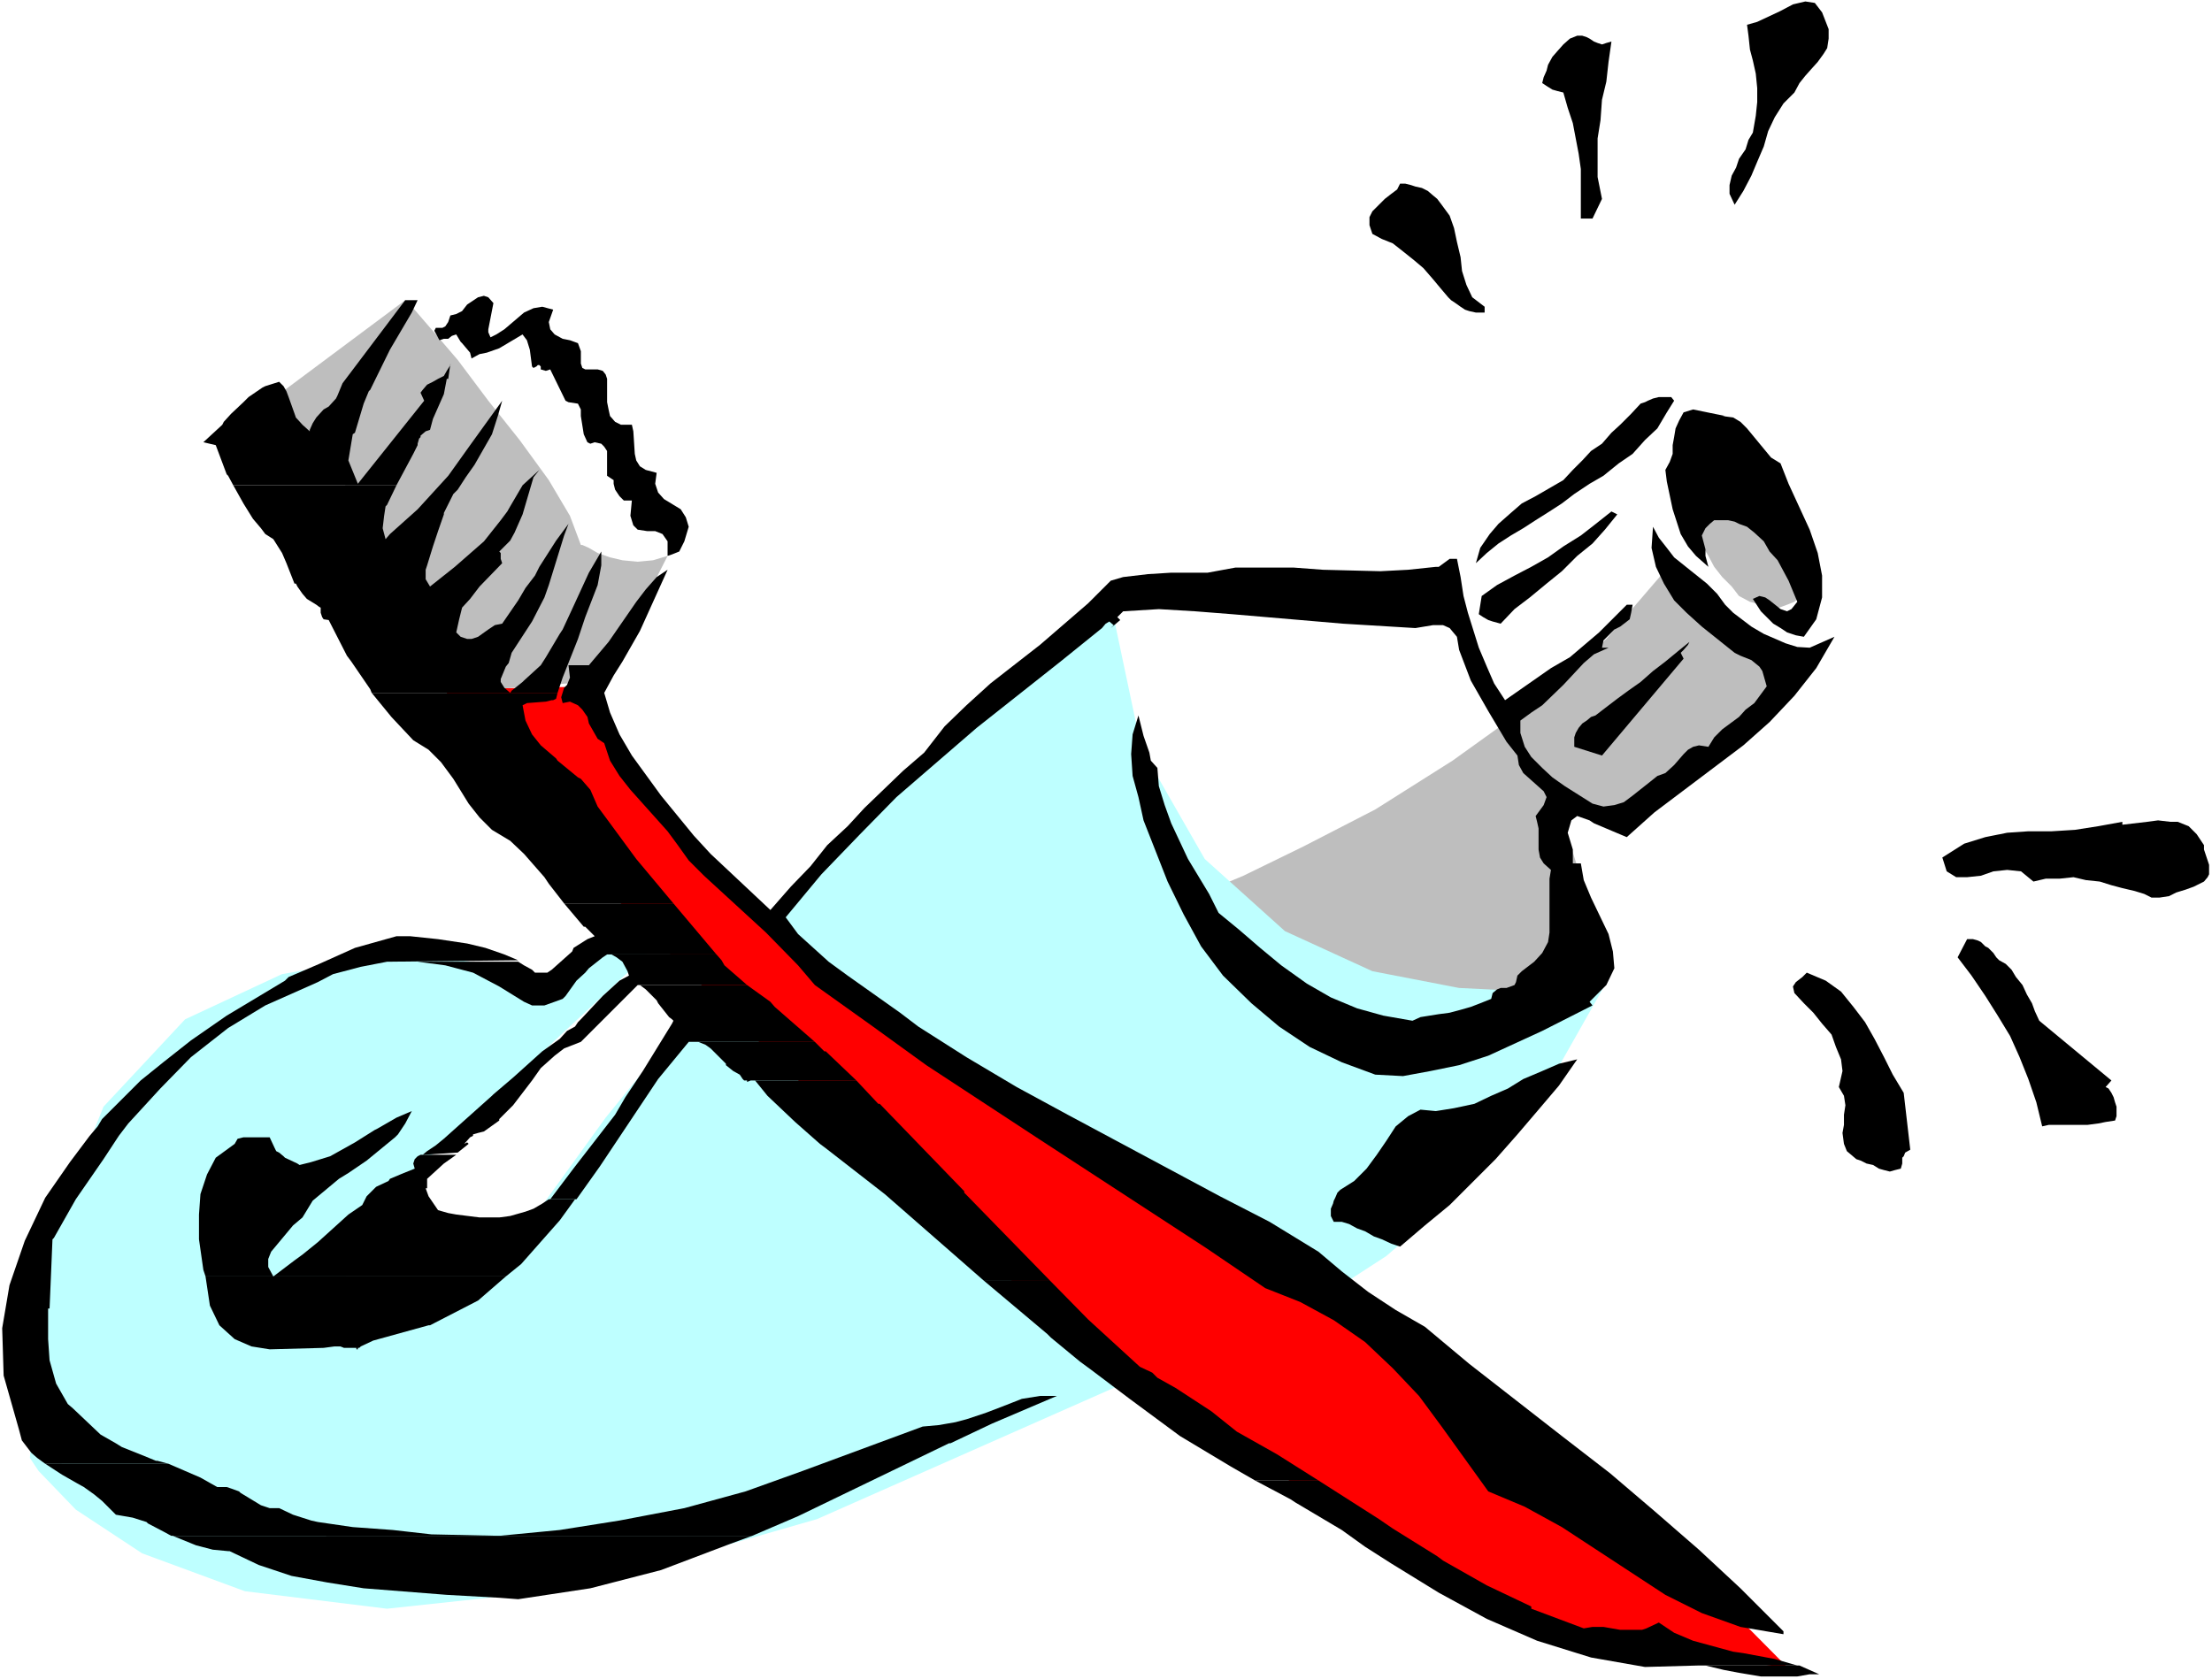
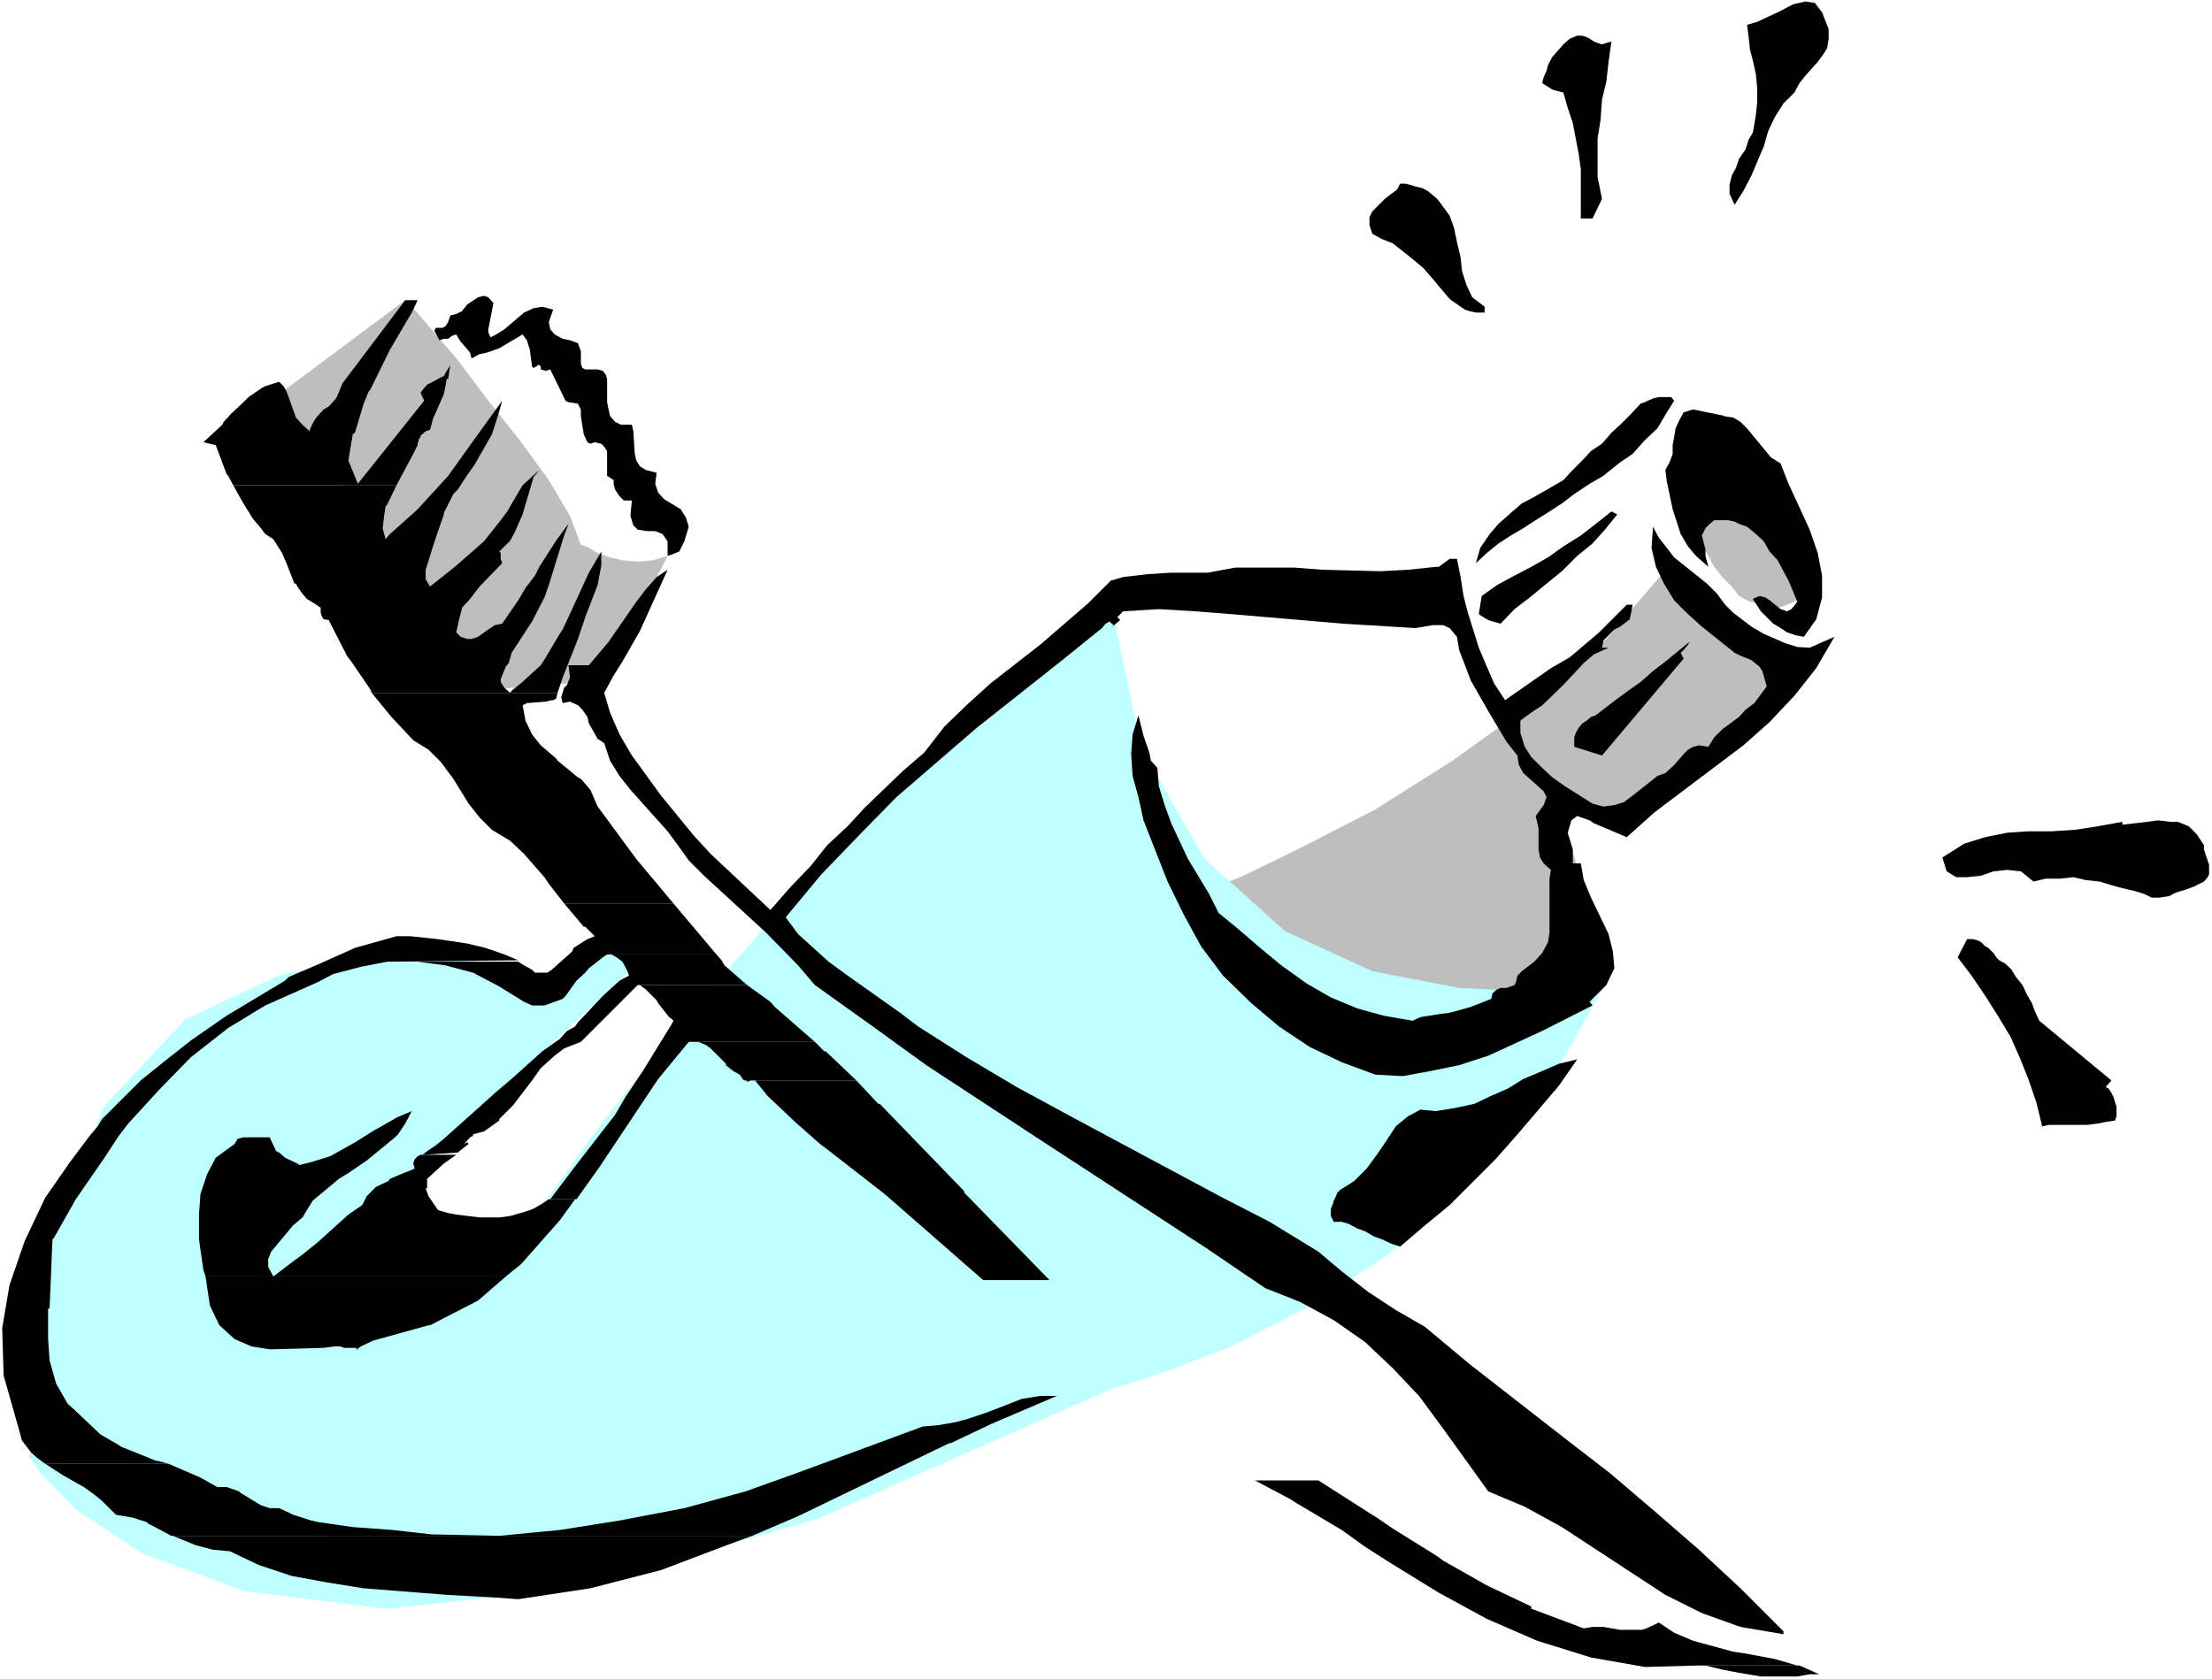
<svg xmlns="http://www.w3.org/2000/svg" xmlns:ns1="http://sodipodi.sourceforge.net/DTD/sodipodi-0.dtd" xmlns:ns2="http://www.inkscape.org/namespaces/inkscape" version="1.0" width="129.766mm" height="98.54mm" id="svg39" ns1:docname="Toothbrush &amp; Paste 9.wmf">
  <rect width="100%" height="100%" fill="#333333" stroke="none" />
  <ns1:namedview id="namedview39" pagecolor="#ffffff" bordercolor="#000000" borderopacity="0.25" ns2:showpageshadow="2" ns2:pageopacity="0.0" ns2:pagecheckerboard="0" ns2:deskcolor="#d1d1d1" ns2:document-units="mm" />
  <defs id="defs1">
    <pattern id="WMFhbasepattern" patternUnits="userSpaceOnUse" width="6" height="6" x="0" y="0" />
  </defs>
  <path style="fill:#ffffff;fill-opacity:1;fill-rule:evenodd;stroke:none" d="M 0,372.436 H 490.455 V 0 H 0 Z" id="path1" />
  <path style="fill:#bebebe;fill-opacity:1;fill-rule:evenodd;stroke:none" d="m 89.849,66.57 1.778,1.777 4.04,4.686 5.818,6.786 6.787,9.048 6.949,8.725 6.464,8.887 4.686,7.917 2.424,6.463 h 0.323 l 1.454,0.646 1.939,1.131 2.747,0.969 2.747,0.646 3.394,0.323 3.394,-0.323 3.232,-0.969 -14.059,27.63 -24.563,1.939 -47.51,-65.439 z" id="path2" />
  <path style="fill:#bebebe;fill-opacity:1;fill-rule:evenodd;stroke:none" d="m 369.902,125.707 0.646,0.646 2.101,2.585 3.07,3.555 4.04,4.039 4.525,3.716 5.01,3.878 4.848,1.939 5.171,0.646 1.939,1.131 -2.747,3.716 -6.141,5.494 -8.08,6.463 -8.888,6.14 -7.595,5.817 -5.818,3.716 -1.939,1.777 -14.706,-2.747 10.504,33.446 -45.41,23.267 -46.702,-35.224 3.07,-1.777 8.888,-3.716 13.251,-6.463 15.998,-8.24 17.13,-10.826 17.776,-12.765 16.322,-14.219 z" id="path3" />
  <path style="fill:#bebebe;fill-opacity:1;fill-rule:evenodd;stroke:none" d="m 395.435,116.82 -2.262,-2.424 -1.778,-1.777 -2.424,-1.293 -1.939,-0.969 -2.101,-0.808 h -2.101 l -2.101,0.485 -1.293,0.969 -1.616,0.969 -0.808,2.1 -0.323,2.101 0.323,2.262 0.323,2.424 1.454,2.424 1.293,2.424 1.778,2.262 2.101,2.1 1.616,2.101 2.424,1.293 2.424,0.646 1.616,0.646 h 2.424 l 1.778,-0.646 1.616,-0.646 1.454,-1.293 0.646,-1.777 0.323,-1.939 v -2.1 l -0.646,-2.424 -1.131,-2.424 -1.616,-2.747 z" id="path4" />
  <path style="fill:#beffff;fill-opacity:1;fill-rule:evenodd;stroke:none" d="m 245.632,130.716 -3.394,3.07 -9.534,8.564 -14.382,13.249 -18.099,17.773 -21.17,21.49 -22.301,25.368 -22.462,27.63 -21.493,29.73 -26.018,-13.088 56.722,-52.836 -11.635,-4.039 -11.15,9.533 -5.171,-1.777 -13.09,-2.424 -18.746,-0.646 -21.17,3.716 -21.493,10.018 -18.099,19.389 -12.605,31.346 -3.717,46.534 1.939,2.908 8.242,8.564 14.706,9.695 22.786,8.402 31.512,3.878 42.016,-4.524 53.328,-15.35 65.771,-29.084 3.555,-0.969 9.211,-3.07 13.251,-5.17 16.483,-8.402 17.938,-11.634 18.099,-15.673 16.483,-19.874 13.898,-24.56 -4.363,0.323 -11.635,1.131 -16.322,-0.808 -19.23,-3.716 -19.392,-8.887 -17.776,-15.996 -14.059,-24.56 z" id="path5" />
-   <path style="fill:#ff0000;fill-opacity:1;fill-rule:evenodd;stroke:none" d="m 101.808,152.852 30.058,-0.646 0.646,2.424 3.555,7.109 6.464,11.31 10.827,14.704 16.16,17.45 22.462,19.066 29.734,20.843 37.976,21.813 36.037,19.874 26.018,16.319 17.453,12.926 11.635,10.987 7.11,8.079 5.494,6.625 5.818,4.686 8.08,4.201 19.23,19.389 -55.429,-8.887 -92.112,-54.613 -6.464,-5.817 -16.483,-15.027 -23.432,-21.813 -26.664,-25.206 -27.31,-26.983 -24.24,-24.883 -17.453,-20.52 -7.918,-12.603 -0.97,-7.271 v -2.908 -0.485 l 0.97,1.454 0.808,2.262 0.97,2.747 0.646,2.424 z" id="path6" />
  <path style="fill:#000000;fill-opacity:1;fill-rule:evenodd;stroke:none" d="m 405.454,6.463 v 2.101 l -0.323,2.101 -0.808,1.293 -1.293,1.777 -1.454,1.616 -1.293,1.454 -1.293,1.616 -1.131,2.101 -2.424,2.424 -1.939,3.07 -1.454,3.07 -0.97,3.393 -1.454,3.393 -1.293,3.07 -1.778,3.393 -1.939,3.07 -1.131,-2.424 v -1.939 l 0.485,-2.101 0.97,-1.777 0.646,-1.939 1.454,-2.101 0.646,-2.101 0.97,-1.616 0.646,-3.716 0.323,-3.07 v -3.07 l -0.323,-3.232 -0.646,-2.908 -0.646,-2.424 -0.323,-3.07 -0.323,-2.424 2.262,-0.646 2.424,-1.131 2.747,-1.293 2.747,-1.454 2.747,-0.646 2.101,0.323 1.616,2.101 z" id="path7" />
  <path style="fill:#000000;fill-opacity:1;fill-rule:evenodd;stroke:none" d="m 357.297,9.21 -0.646,4.524 -0.485,4.363 -0.97,4.039 -0.323,4.524 -0.646,4.039 v 4.201 4.363 l 0.97,4.847 -2.101,4.363 H 350.51 V 44.757 41.364 37.486 l -0.485,-3.393 -0.646,-3.393 -0.646,-3.393 -1.131,-3.393 -0.97,-3.393 -1.293,-0.323 -1.131,-0.323 -1.293,-0.808 -0.97,-0.646 0.323,-1.293 0.646,-1.454 0.323,-1.293 0.97,-1.777 1.131,-1.293 1.293,-1.454 1.454,-1.293 1.616,-0.646 h 1.131 l 0.97,0.323 0.646,0.323 0.97,0.646 0.808,0.323 0.97,0.323 0.97,-0.323 z" id="path8" />
  <path style="fill:#000000;fill-opacity:1;fill-rule:evenodd;stroke:none" d="m 319.644,45.403 1.778,2.424 0.97,2.747 0.646,3.07 0.808,3.393 0.323,3.07 0.97,3.07 1.293,2.747 2.747,2.101 v 1.293 h -1.293 -0.646 l -1.454,-0.323 -0.97,-0.323 -0.97,-0.646 -1.131,-0.808 -0.97,-0.646 -0.646,-0.646 -1.778,-2.101 -1.616,-1.939 -2.101,-2.424 -2.101,-1.777 -2.424,-1.939 -2.262,-1.777 -2.424,-0.969 -2.101,-1.131 -0.646,-1.939 v -1.777 l 0.646,-1.293 1.454,-1.454 1.293,-1.293 1.454,-1.131 1.293,-0.969 0.646,-1.293 h 1.131 l 1.293,0.323 0.97,0.323 1.454,0.323 1.293,0.646 1.131,0.969 0.97,0.808 z" id="path9" />
  <path style="fill:#000000;fill-opacity:1;fill-rule:evenodd;stroke:none" d="m 109.403,67.216 -1.131,5.817 v 0.646 l 0.485,1.131 1.293,-0.646 1.778,-1.131 4.363,-3.716 2.101,-0.969 1.939,-0.323 2.424,0.646 -0.97,2.747 0.323,1.616 0.97,1.131 1.778,0.969 1.616,0.323 1.778,0.646 0.646,1.777 v 2.747 l 0.323,0.969 0.646,0.323 h 2.747 l 1.131,0.323 0.646,0.808 0.323,0.969 v 5.17 l 0.323,1.616 0.323,1.454 1.131,1.293 1.293,0.646 h 2.424 l 0.323,1.454 0.323,5.009 0.323,1.454 0.808,1.293 1.293,0.808 2.424,0.646 -0.323,2.424 0.646,1.939 1.293,1.454 3.717,2.262 1.131,1.777 0.646,2.101 -0.97,3.232 -1.131,2.262 -1.616,0.646 -0.97,0.323 v -3.232 l -1.131,-1.616 -1.616,-0.646 h -1.778 l -2.101,-0.323 -0.97,-0.969 -0.646,-2.1 0.323,-3.393 h -1.778 l -0.97,-0.969 -0.97,-1.454 -0.323,-1.293 v -0.808 l -0.485,-0.323 -0.97,-0.646 v -3.07 -0.969 -1.454 l -0.646,-0.969 -0.646,-0.646 -1.454,-0.323 -0.97,0.323 -0.646,-0.323 -0.808,-1.777 -0.646,-4.039 v -1.454 l -0.323,-0.646 -0.323,-0.646 -2.101,-0.323 -0.646,-0.323 -3.394,-6.948 -0.97,0.323 -1.131,-0.323 v -0.646 l -0.323,-0.323 h -0.323 l -0.323,0.323 -0.646,0.323 -0.323,-0.323 -0.485,-3.716 -0.646,-2.101 -0.97,-1.293 -5.171,3.07 -2.747,0.969 -1.616,0.323 -1.778,0.969 -0.323,-1.293 -1.778,-2.101 -0.323,-0.323 -0.97,-1.616 -0.97,0.323 -0.808,0.646 h -0.97 l -0.97,0.323 -1.131,-2.101 0.323,-0.646 h 1.454 l 0.646,-0.323 0.646,-0.969 0.485,-1.454 1.293,-0.323 1.293,-0.646 1.131,-1.454 2.424,-1.616 1.293,-0.323 0.97,0.323 z" id="path10" />
  <path style="fill:#000000;fill-opacity:1;fill-rule:evenodd;stroke:none" d="m 89.849,66.57 -13.898,18.42 -1.131,2.747 -0.323,0.646 -1.616,1.777 -1.131,0.646 -1.616,1.777 -0.808,1.293 -0.646,1.454 v 0.323 l -1.616,-1.454 -1.454,-1.616 -1.616,-4.524 -0.485,-1.293 -0.646,-1.131 -0.646,-0.646 -0.323,-0.323 -3.07,0.969 -0.646,0.323 -3.07,2.101 -1.131,1.131 -2.747,2.585 -1.616,1.777 -0.323,0.646 -4.202,3.878 2.747,0.646 2.424,6.463 0.323,0.323 1.131,2.1 h 36.198 l 3.717,-6.948 0.97,-1.939 v -0.323 l 0.323,-1.131 0.323,-0.323 v -0.323 l 1.131,-0.969 0.97,-0.323 0.646,-2.424 2.424,-5.494 0.646,-3.393 h 0.323 l 0.485,-3.393 v 0.323 l -0.808,1.293 -0.646,1.131 -1.293,0.646 -1.131,0.646 -1.293,0.646 -0.97,1.131 -0.485,0.646 0.808,1.777 -14.706,18.42 -2.101,-5.17 0.97,-5.817 0.485,-0.323 1.939,-6.463 1.131,-2.747 0.323,-0.323 4.363,-8.887 4.848,-8.24 1.293,-2.747 z" id="path11" />
  <path style="fill:#000000;fill-opacity:1;fill-rule:evenodd;stroke:none" d="m 51.712,107.61 2.262,4.039 2.101,3.393 1.778,2.1 0.97,1.293 1.778,1.131 1.939,3.07 0.97,2.262 1.778,4.524 h 0.323 l 0.323,0.646 h 40.4 l 5.01,-5.17 -0.323,-0.969 v -0.646 -0.646 l -0.323,-0.323 2.424,-2.424 0.97,-1.777 1.778,-4.039 2.424,-8.24 1.293,-1.616 -3.717,3.393 -2.747,4.686 -0.646,1.131 -1.454,1.939 -3.717,4.686 -6.464,5.655 -5.494,4.363 -0.97,-1.616 v -2.1 l 0.323,-0.969 1.293,-4.201 1.131,-3.393 1.293,-3.716 v -0.323 l 2.101,-4.201 0.97,-0.969 1.778,-2.747 1.939,-2.747 3.878,-6.786 1.293,-4.039 0.97,-3.393 -7.11,9.856 -4.848,6.786 -6.787,7.433 -6.141,5.494 -0.97,1.131 -0.646,-2.424 0.323,-2.747 0.323,-2.101 0.323,-0.323 2.101,-4.363 z" id="path12" />
  <path style="fill:#000000;fill-opacity:1;fill-rule:evenodd;stroke:none" d="m 65.933,130.07 1.131,1.616 0.97,1.131 2.101,1.293 0.646,0.485 0.323,0.162 v 1.131 l 0.323,0.969 0.323,0.485 1.131,0.162 4.04,7.917 0.97,1.293 4.202,6.14 0.323,0.808 h 41.208 l 1.131,-3.393 3.394,-8.564 1.616,-4.847 2.747,-7.109 0.808,-4.363 v -3.07 l -2.747,4.686 -3.717,8.079 -2.101,4.524 -0.646,0.969 -3.07,5.17 -1.131,1.777 -3.717,3.393 -0.323,0.323 -2.424,1.939 -0.323,0.485 -1.293,-1.131 -0.808,-1.293 v -0.646 l 1.131,-2.747 0.646,-0.808 0.646,-2.262 4.525,-6.948 2.747,-5.332 0.97,-2.747 3.394,-10.987 0.97,-2.585 -2.747,3.716 -3.717,5.817 -0.97,1.939 -2.101,2.747 -1.616,2.747 -3.555,5.17 -1.616,0.323 -0.97,0.646 -0.485,0.323 -2.262,1.616 -1.454,0.485 h -0.97 l -1.454,-0.485 -0.97,-0.969 0.646,-2.908 0.646,-2.585 1.778,-1.939 2.101,-2.747 z" id="path13" />
  <path style="fill:#000000;fill-opacity:1;fill-rule:evenodd;stroke:none" d="m 82.416,153.66 4.363,5.332 4.848,5.17 3.394,2.101 2.747,2.747 2.747,3.716 3.394,5.494 2.424,3.07 2.747,2.747 4.04,2.424 3.07,2.908 4.525,5.17 0.97,1.454 3.394,4.363 h 24.24 l -8.242,-9.856 -5.818,-7.917 -2.747,-3.716 -1.616,-3.716 -2.101,-2.424 -0.646,-0.323 -4.525,-3.716 -0.323,-0.485 -3.394,-2.908 -1.939,-2.424 -1.454,-3.07 -0.646,-3.393 0.97,-0.485 4.202,-0.323 1.293,-0.323 h 0.323 l 0.646,-0.323 0.323,-1.293 z" id="path14" />
  <path style="fill:#000000;fill-opacity:1;fill-rule:evenodd;stroke:none" d="m 87.91,207.627 -9.211,2.585 -7.918,3.555 -6.787,2.908 -0.808,0.808 -12.928,7.756 -7.918,5.494 -6.141,4.847 -5.01,4.039 -8.565,8.564 -0.97,1.616 -1.778,2.101 h 6.464 l 2.101,-2.747 7.11,-7.756 6.787,-6.948 8.242,-6.463 8.242,-5.009 11.635,-5.17 3.394,-1.777 6.141,-1.616 5.818,-1.131 29.088,-0.323 -3.07,-1.293 -4.202,-1.454 -4.04,-0.969 -6.464,-0.969 -6.141,-0.646 H 88.557 Z" id="path15" />
  <path style="fill:#000000;fill-opacity:1;fill-rule:evenodd;stroke:none" d="m 135.582,211.666 1.131,0.646 1.293,0.969 1.131,2.1 0.323,0.969 -2.101,1.131 -3.717,3.393 -4.848,5.17 -0.646,0.646 -0.646,0.969 -1.778,0.969 -1.616,1.777 -3.878,2.747 -6.464,5.817 -4.363,3.716 -0.323,0.323 -10.666,9.533 -1.778,1.454 -1.939,1.293 -0.97,0.808 7.757,-0.485 2.424,-1.939 -0.323,-0.323 -0.646,0.323 1.293,-1.454 0.646,-0.323 v -0.323 l 1.131,-0.323 1.293,-0.323 3.394,-2.424 v -0.323 l 3.07,-3.07 4.202,-5.494 1.939,-2.747 3.07,-2.747 2.101,-1.616 3.717,-1.454 12.605,-12.603 h 24.24 l -5.01,-4.363 -0.646,-1.131 -1.131,-1.293 z" id="path16" />
  <path style="fill:#000000;fill-opacity:1;fill-rule:evenodd;stroke:none" d="m 141.4,218.452 h 0.485 l 1.293,0.969 2.424,2.424 0.323,0.646 2.424,3.07 0.646,0.485 0.323,0.323 -0.323,0.646 -6.464,10.503 -3.878,5.817 -2.262,3.878 -8.888,11.472 -5.494,7.271 h -0.323 6.141 l 5.171,-7.271 12.928,-19.389 6.787,-8.24 h 27.957 l -8.888,-7.756 -0.97,-1.131 -5.171,-3.716 z" id="path17" />
  <path style="fill:#000000;fill-opacity:1;fill-rule:evenodd;stroke:none" d="m 91.304,246.405 -3.394,1.454 -4.202,2.424 -0.646,0.323 -4.363,2.747 -5.494,3.07 -4.202,1.293 -2.586,0.646 -0.485,-0.323 -2.747,-1.293 -0.323,-0.323 -0.97,-0.808 -0.646,-0.323 -0.323,-0.646 -1.131,-2.424 h -2.424 -0.646 -2.747 l -1.293,0.323 -0.646,1.131 -4.202,3.07 -1.939,3.716 -1.454,4.363 -0.323,4.524 v 5.494 l 0.97,6.786 0.485,1.454 h 66.579 l 3.394,-2.747 8.565,-9.695 3.394,-4.686 h -5.818 l -1.454,0.969 -1.939,1.131 -1.778,0.646 -3.394,0.969 -2.424,0.323 h -4.363 l -5.171,-0.646 -1.778,-0.323 -2.262,-0.646 -2.101,-3.07 -0.646,-1.777 h 0.323 v -2.1 l 3.717,-3.393 2.747,-1.939 h 0.323 -8.242 l -0.646,0.323 -0.646,0.646 -0.323,0.969 0.323,1.131 -2.424,0.969 -3.07,1.293 -0.323,0.485 -2.747,1.293 -2.101,2.1 -0.97,1.939 -3.07,2.101 -6.787,6.14 -3.394,2.747 -1.778,1.293 -4.686,3.555 -1.131,-2.1 v -1.777 l 0.646,-1.616 4.848,-5.817 2.101,-1.777 2.262,-3.716 4.848,-4.039 0.97,-0.808 2.101,-1.293 4.04,-2.747 6.302,-5.17 0.646,-0.646 1.616,-2.424 z" id="path18" />
  <path style="fill:#000000;fill-opacity:1;fill-rule:evenodd;stroke:none" d="m 167.417,239.619 2.747,3.393 6.141,5.817 5.494,4.847 1.293,0.969 13.09,10.179 15.352,13.411 6.464,5.655 h 14.706 l -18.907,-19.389 v -0.323 l -18.746,-19.389 h -0.323 l -4.848,-5.17 z" id="path19" />
  <path style="fill:#000000;fill-opacity:1;fill-rule:evenodd;stroke:none" d="m 19.877,251.899 -4.363,5.817 -5.494,7.917 -4.525,9.533 -3.394,9.856 -1.616,9.533 0.323,10.503 3.394,11.957 0.646,2.424 2.101,2.747 1.293,1.131 1.778,1.293 h 27.31 l -2.424,-0.646 h -0.323 l -2.747,-1.131 -4.848,-1.939 -1.293,-0.808 -3.394,-1.939 -6.141,-5.817 -1.131,-0.969 -2.586,-4.524 -1.454,-5.17 -0.323,-4.686 v -6.786 h 0.323 l 0.323,-7.594 0.323,-7.756 0.323,-0.323 4.848,-8.564 6.141,-8.887 3.394,-5.17 z" id="path20" />
-   <path style="fill:#000000;fill-opacity:1;fill-rule:evenodd;stroke:none" d="m 217.998,283.891 14.221,11.957 0.808,0.808 6.464,5.332 2.424,1.777 8.565,6.463 11.15,8.24 11.312,6.786 5.333,3.07 h 14.059 l -9.211,-5.817 -8.888,-5.009 -5.656,-4.524 -7.918,-5.17 -4.04,-2.262 -1.131,-1.131 -2.747,-1.293 -11.474,-10.503 -8.565,-8.725 z" id="path21" />
  <path style="fill:#000000;fill-opacity:1;fill-rule:evenodd;stroke:none" d="m 49.934,329.779 h -1.778 l -3.717,-2.1 -7.11,-3.07 H 10.019 l 3.717,2.424 3.394,1.939 1.454,0.808 2.262,1.616 1.778,1.454 3.07,3.07 3.717,0.646 3.07,0.969 0.323,0.323 3.394,1.777 1.778,0.969 H 166.771 l 10.181,-4.363 33.451,-16.158 h 0.323 l 9.211,-4.363 14.382,-6.14 h -3.717 l -4.04,0.646 -4.525,1.777 -3.394,1.293 -4.363,1.454 -2.424,0.646 -3.717,0.646 -3.555,0.323 -26.664,9.856 -12.605,4.524 -13.574,3.716 -14.382,2.747 -13.251,2.1 -13.413,1.293 -15.029,-0.323 -8.565,-0.969 -8.888,-0.646 -7.757,-1.131 -1.454,-0.323 -4.04,-1.293 -3.07,-1.454 h -2.101 l -1.939,-0.646 -4.525,-2.747 -0.323,-0.323 -1.778,-0.646 -0.97,-0.323 z" id="path22" />
  <path style="fill:#000000;fill-opacity:1;fill-rule:evenodd;stroke:none" d="m 353.096,360.802 -1.939,0.323 -11.635,-4.363 v -0.485 l -9.858,-4.686 -9.696,-5.494 -1.293,-0.969 -9.858,-6.14 -3.07,-2.101 -13.413,-8.564 h -14.059 l 7.918,4.201 0.97,0.646 10.342,6.14 5.171,3.716 5.818,3.716 10.504,6.463 10.666,5.817 11.15,4.847 11.958,3.716 11.958,2.101 11.635,-0.323 h 22.139 l -5.01,-1.454 -6.949,-1.293 -2.262,-0.323 -8.888,-2.424 -4.202,-1.777 -3.394,-2.262 -2.747,1.293 -0.97,0.323 h -4.848 l -3.717,-0.646 z" id="path23" />
  <path style="fill:#000000;fill-opacity:1;fill-rule:evenodd;stroke:none" d="m 119.261,155.922 h 0.323 0.323 0.323 0.485 z" id="path24" />
  <path style="fill:#000000;fill-opacity:1;fill-rule:evenodd;stroke:none" d="m 125.078,200.356 4.363,5.17 h 0.323 l 2.101,2.1 -1.616,0.646 -3.07,1.939 -0.323,0.808 -4.525,4.039 -0.97,0.646 h -1.454 -1.293 l -0.646,-0.646 -1.778,-0.969 -1.293,-0.808 H 92.597 l 6.141,0.808 6.141,1.616 5.818,3.07 5.494,3.393 1.778,0.808 h 1.616 1.131 l 2.262,-0.808 1.778,-0.646 0.646,-0.646 2.424,-3.393 1.939,-1.777 0.808,-0.969 3.07,-2.424 0.97,-0.646 h 24.24 l -9.534,-11.31 z" id="path25" />
  <path style="fill:#000000;fill-opacity:1;fill-rule:evenodd;stroke:none" d="m 154.813,231.056 1.616,0.646 1.131,0.808 3.394,3.393 v 0.323 l 1.616,1.293 1.454,0.808 0.646,0.969 0.323,0.323 h 0.646 v 0.323 l 0.808,-0.323 h 23.432 l -6.787,-6.463 h -0.323 l -2.101,-2.1 z" id="path26" />
  <path style="fill:#000000;fill-opacity:1;fill-rule:evenodd;stroke:none" d="m 37.976,340.605 h 0.323 l 5.171,2.1 3.717,0.969 3.394,0.323 h 0.323 l 6.464,3.07 7.272,2.424 7.918,1.454 8.08,1.293 18.422,1.454 11.635,0.646 4.202,0.323 15.998,-2.424 15.675,-4.039 15.352,-5.817 4.848,-1.777 z" id="path27" />
  <path style="fill:#000000;fill-opacity:1;fill-rule:evenodd;stroke:none" d="m 74.821,298.595 h 0.323 0.323 l 0.808,0.323 h 0.323 0.323 0.97 0.323 0.808 v 0.323 h 0.323 v -0.323 h 0.323 l 0.323,-0.323 z" id="path28" />
  <path style="fill:#000000;fill-opacity:1;fill-rule:evenodd;stroke:none" d="m 378.144,369.366 4.04,0.969 3.394,0.646 4.848,0.808 h 8.08 l 2.747,-0.485 h 2.101 l -4.363,-1.939 z" id="path29" />
  <path style="fill:#000000;fill-opacity:1;fill-rule:evenodd;stroke:none" d="m 45.571,283.083 0.97,6.463 2.101,4.363 3.394,3.07 3.717,1.616 4.04,0.646 11.958,-0.323 2.424,-0.323 h 5.818 l 2.747,-1.293 12.282,-3.393 h 0.323 l 10.666,-5.494 6.141,-5.332 z" id="path30" />
  <path style="fill:#000000;fill-opacity:1;fill-rule:evenodd;stroke:none" d="m 371.195,88.868 -1.616,2.585 -2.101,3.555 -2.747,2.585 -2.747,3.07 -3.07,2.1 -3.394,2.747 -3.07,1.777 -3.394,2.262 -2.747,2.1 -2.747,1.777 -3.07,1.939 -2.747,1.777 -2.747,1.616 -2.747,1.777 -2.586,2.1 -2.424,2.262 0.97,-3.393 2.101,-3.07 1.939,-2.262 2.747,-2.424 2.424,-2.101 3.07,-1.616 3.07,-1.777 3.07,-1.777 2.101,-2.262 2.101,-2.101 1.939,-2.1 2.424,-1.616 2.101,-2.424 1.939,-1.777 2.424,-2.424 2.101,-2.262 0.97,-0.323 0.646,-0.323 1.131,-0.485 1.293,-0.323 h 1.131 0.646 0.97 z" id="path31" />
  <path style="fill:#000000;fill-opacity:1;fill-rule:evenodd;stroke:none" d="m 381.86,92.261 2.424,0.323 1.616,0.969 1.454,1.454 5.333,6.463 2.101,1.293 1.778,4.524 4.686,10.179 1.778,5.17 0.97,5.009 v 4.847 l -1.293,4.847 -2.747,3.878 -1.778,-0.323 -1.939,-0.646 -1.454,-0.969 -1.616,-0.969 -2.747,-2.747 -1.778,-2.747 1.454,-0.646 1.293,0.323 0.97,0.646 2.424,1.939 1.454,0.485 0.97,-0.485 1.293,-1.616 -1.939,-4.686 -2.424,-4.524 -1.778,-1.939 -1.293,-2.262 -2.101,-1.939 -1.616,-1.293 -1.778,-0.646 -0.97,-0.485 -1.454,-0.323 h -3.07 l -0.97,0.808 -0.97,0.969 -0.808,1.616 0.808,3.07 v 1.454 l 0.646,2.424 -2.747,-2.424 -1.778,-2.101 -1.616,-2.747 -1.778,-5.494 -1.293,-6.14 -0.323,-2.585 0.97,-1.777 0.646,-1.777 v -1.939 l 0.323,-1.777 0.323,-1.939 0.808,-1.777 0.97,-1.777 2.101,-0.646 7.11,1.454 z" id="path32" />
  <path style="fill:#000000;fill-opacity:1;fill-rule:evenodd;stroke:none" d="m 358.59,114.074 -2.747,3.393 -2.747,3.07 -3.394,2.747 -3.394,3.393 -3.394,2.747 -3.717,3.07 -3.394,2.585 -3.07,3.232 -1.778,-0.485 -0.97,-0.323 -1.131,-0.646 -0.97,-0.646 0.646,-4.039 3.394,-2.424 3.878,-2.1 3.717,-1.939 3.717,-2.101 3.394,-2.424 3.878,-2.424 2.909,-2.262 3.878,-3.07 z" id="path33" />
  <path style="fill:#000000;fill-opacity:1;fill-rule:evenodd;stroke:none" d="m 382.507,134.109 1.778,1.777 4.04,3.07 2.747,1.616 4.848,2.1 2.586,0.808 2.747,0.162 5.494,-2.424 -4.04,6.948 -4.848,6.14 -5.494,5.817 -5.818,5.17 -19.715,14.865 -6.141,5.494 -3.07,-1.293 -4.202,-1.777 -0.97,-0.646 -2.747,-0.969 -1.293,0.969 -0.808,2.747 1.131,3.716 v 1.777 1.293 H 350.51 l 0.646,3.716 1.616,3.878 3.878,8.079 0.97,3.878 0.323,3.716 -1.778,3.716 -3.717,3.716 0.646,0.808 -11.15,5.655 -11.958,5.494 -6.464,2.1 -6.302,1.293 -6.141,1.131 -6.141,-0.323 -7.434,-2.747 -7.11,-3.393 -6.787,-4.524 -6.141,-5.17 -6.302,-6.14 -4.848,-6.463 -3.878,-7.109 -3.555,-7.271 -5.333,-13.572 -1.131,-5.17 -1.293,-4.686 -0.323,-4.847 0.323,-4.363 1.293,-4.201 1.131,4.524 1.293,3.716 0.323,1.777 1.454,1.616 0.323,4.039 1.293,4.201 1.454,4.039 3.717,7.917 4.686,7.756 2.101,4.201 4.525,3.716 4.686,4.039 4.686,3.878 5.656,4.039 5.333,3.07 5.818,2.424 5.818,1.616 6.464,1.131 1.778,-0.808 4.04,-0.646 2.424,-0.323 2.424,-0.646 2.262,-0.646 2.101,-0.808 2.424,-0.969 0.323,-1.293 0.97,-0.808 0.808,-0.323 h 1.293 l 1.778,-0.646 0.323,-0.646 0.323,-1.454 0.97,-0.969 2.747,-2.1 1.778,-1.939 1.293,-2.424 0.323,-2.1 v -1.939 -4.201 -1.939 -3.878 l 0.323,-1.939 -1.616,-1.454 -0.808,-1.293 -0.323,-1.777 v -4.686 l -0.323,-1.454 -0.323,-1.293 1.778,-2.424 0.646,-1.777 -0.646,-1.293 -4.525,-4.039 -0.97,-1.777 -0.323,-2.1 -2.424,-3.07 -4.04,-6.786 -3.878,-6.786 -1.293,-3.393 -1.293,-3.393 -0.485,-2.908 -1.616,-1.939 -1.454,-0.646 h -2.262 l -3.878,0.646 -15.998,-0.969 -24.563,-2.101 -8.242,-0.646 -8.08,-0.485 -7.918,0.485 -1.293,1.293 0.646,0.646 -2.101,1.777 0.646,-0.646 -0.97,-0.808 -0.808,0.485 -0.808,0.969 -9.211,7.433 -18.584,14.704 -17.776,15.35 -8.08,8.24 -8.565,8.887 -7.918,9.533 2.747,3.716 3.394,3.07 3.394,3.07 4.202,3.07 11.635,8.24 4.04,3.07 10.666,6.786 11.15,6.625 11.312,6.14 33.774,18.097 10.989,5.655 10.827,6.625 5.171,4.363 5.818,4.524 6.141,4.039 6.464,3.716 9.858,8.24 20.523,15.996 10.666,8.24 9.858,8.402 9.858,8.564 9.211,8.564 9.534,9.533 v 0.646 l -9.534,-1.616 -8.565,-3.07 -8.08,-4.039 -22.947,-15.027 -8.242,-4.524 -8.08,-3.393 -10.342,-14.38 -5.01,-6.786 -5.818,-6.14 -6.141,-5.817 -6.949,-4.847 -7.434,-4.039 -7.757,-3.07 -13.09,-8.887 -37.168,-24.237 -24.886,-16.319 -12.282,-8.887 -12.443,-8.887 -3.717,-4.363 -7.11,-7.271 -13.736,-12.603 -3.394,-3.393 -2.424,-3.393 -2.262,-3.07 -8.242,-9.21 -2.424,-3.07 -2.101,-3.393 -1.293,-3.878 -1.454,-0.969 -1.939,-3.393 -0.323,-1.454 -1.131,-1.616 -0.97,-0.969 -1.778,-0.808 -1.616,0.323 -0.323,-1.293 0.646,-2.1 0.646,-0.646 0.646,-1.616 -0.323,-2.747 h 4.525 l 4.363,-5.17 6.141,-8.887 2.101,-2.747 2.424,-2.747 2.424,-1.616 -6.141,13.572 -3.878,6.786 -1.939,3.07 -2.101,3.878 1.293,4.363 2.101,4.847 2.747,4.686 6.464,8.887 7.272,8.887 3.717,4.039 13.251,12.441 4.525,-5.17 4.363,-4.524 3.717,-4.686 4.525,-4.201 3.717,-4.039 8.565,-8.24 4.686,-4.039 4.525,-5.817 4.848,-4.686 5.333,-4.847 10.989,-8.564 10.666,-9.21 5.01,-5.009 2.747,-0.808 2.747,-0.323 2.747,-0.323 5.171,-0.323 h 8.08 l 6.141,-1.131 h 6.626 6.302 l 6.464,0.485 12.766,0.323 6.141,-0.323 6.141,-0.646 h 0.646 l 2.424,-1.777 h 1.616 l 0.808,4.039 0.646,4.201 0.97,3.716 2.424,7.756 1.778,4.201 1.616,3.716 2.424,3.716 10.181,-7.109 4.202,-2.424 6.464,-5.494 6.141,-6.14 h 1.293 l -0.323,1.777 -0.323,1.454 -2.101,1.616 -1.293,0.646 -2.424,2.424 -0.323,1.616 h 1.454 l -3.232,1.454 -2.262,1.939 -4.525,4.847 -4.686,4.524 -2.424,1.616 -2.424,1.777 v 2.747 l 0.97,3.07 1.454,2.262 2.424,2.424 2.262,2.1 2.747,1.939 6.141,3.878 2.424,0.646 2.424,-0.323 2.101,-0.646 1.939,-1.454 3.878,-3.07 1.616,-1.293 1.778,-0.646 1.939,-1.777 2.101,-2.424 0.97,-0.969 1.131,-0.646 1.293,-0.323 2.101,0.323 1.293,-2.101 1.778,-1.777 3.717,-2.747 1.454,-1.616 1.939,-1.454 2.747,-3.716 -0.97,-3.393 -0.646,-0.969 -1.778,-1.454 -2.424,-0.969 -1.293,-0.646 -7.272,-5.817 -3.394,-3.07 -2.747,-2.747 -2.262,-3.716 -1.778,-3.716 -0.97,-4.201 0.323,-4.686 1.293,2.424 1.778,2.262 1.616,2.1 7.272,5.817 2.262,2.262 z" id="path34" />
  <path style="fill:#000000;fill-opacity:1;fill-rule:evenodd;stroke:none" d="m 373.296,146.066 -18.099,21.49 -6.141,-1.939 v -1.131 -0.969 l 0.323,-0.969 0.646,-1.131 0.808,-0.969 0.97,-0.646 0.97,-0.808 0.97,-0.323 2.101,-1.616 2.747,-2.1 2.424,-1.777 2.747,-1.939 2.747,-2.424 2.747,-2.1 2.747,-2.262 2.586,-2.1 -0.323,0.646 -0.97,1.131 -0.646,0.646 z" id="path35" />
  <path style="fill:#000000;fill-opacity:1;fill-rule:evenodd;stroke:none" d="m 488.678,187.43 v 0.969 l 0.323,0.969 0.485,1.454 0.323,0.969 v 1.131 0.969 l -0.323,0.646 -0.808,0.969 -2.262,1.131 -1.778,0.646 -2.101,0.646 -1.616,0.808 -2.101,0.323 h -1.778 l -1.616,-0.808 -2.101,-0.646 -2.747,-0.646 -2.424,-0.646 -2.586,-0.808 -3.07,-0.323 -2.747,-0.646 -3.07,0.323 h -3.07 l -2.747,0.646 -2.747,-2.262 -3.07,-0.323 -3.07,0.323 -2.747,0.969 -3.07,0.323 h -2.424 l -2.101,-1.293 -0.97,-3.07 4.848,-3.07 4.686,-1.454 4.848,-0.969 4.686,-0.323 h 5.171 l 5.171,-0.323 5.171,-0.808 5.333,-0.969 v 0.646 l 2.747,-0.323 2.747,-0.323 2.424,-0.323 2.747,0.323 h 1.616 l 2.424,0.969 1.778,1.777 z" id="path36" />
  <path style="fill:#000000;fill-opacity:1;fill-rule:evenodd;stroke:none" d="m 443.268,212.959 1.454,0.808 1.293,1.293 0.97,1.616 1.454,1.777 0.97,2.1 1.131,1.939 0.646,1.777 0.97,2.101 15.998,13.249 -1.293,1.454 0.646,0.323 0.646,0.969 0.485,0.969 0.323,1.131 0.323,0.969 v 0.969 1.131 l -0.323,0.969 -2.101,0.323 -1.616,0.323 -2.424,0.323 h -2.101 -2.424 -1.939 -2.101 l -1.454,0.323 -1.293,-5.332 -1.778,-5.17 -1.939,-4.847 -2.101,-4.686 -2.747,-4.524 -2.747,-4.363 -3.07,-4.524 -3.07,-4.039 2.101,-4.039 h 1.293 l 1.131,0.323 0.646,0.323 0.97,0.969 0.646,0.323 1.131,1.131 0.646,0.969 z" id="path37" />
-   <path style="fill:#000000;fill-opacity:1;fill-rule:evenodd;stroke:none" d="m 422.099,242.366 1.454,12.603 -1.131,0.646 -0.323,0.808 -0.323,0.323 v 0.646 0.646 l -0.323,1.131 -1.293,0.323 -1.131,0.323 -1.293,-0.323 -1.131,-0.323 -1.293,-0.808 -1.454,-0.323 -1.293,-0.646 -0.97,-0.323 -2.101,-1.777 -0.646,-1.616 -0.323,-2.424 0.323,-1.777 v -2.262 l 0.323,-2.101 -0.323,-2.1 -1.131,-1.939 0.808,-3.555 -0.323,-2.585 -1.131,-2.747 -0.97,-2.747 -2.101,-2.424 -1.939,-2.424 -2.101,-2.101 -2.101,-2.262 -0.323,-1.454 0.646,-0.969 1.454,-1.131 0.97,-0.969 4.202,1.777 3.394,2.424 2.747,3.393 2.586,3.393 2.101,3.716 2.101,4.039 1.939,3.878 z" id="path38" />
  <path style="fill:#000000;fill-opacity:1;fill-rule:evenodd;stroke:none" d="m 349.702,234.933 -4.04,5.817 -4.525,5.332 -4.686,5.494 -4.848,5.494 -5.171,5.17 -5.01,5.009 -5.494,4.524 -5.494,4.686 -1.939,-0.646 -2.101,-0.969 -1.778,-0.646 -1.939,-1.131 -1.778,-0.646 -1.778,-0.969 -1.616,-0.485 h -1.778 l -0.646,-1.293 v -0.969 -0.646 l 0.485,-1.131 0.162,-0.646 0.323,-0.646 0.485,-1.131 0.646,-0.646 3.07,-1.939 2.747,-2.747 2.262,-3.07 2.101,-3.07 2.101,-3.232 2.747,-2.262 2.747,-1.454 3.394,0.323 4.04,-0.646 4.525,-0.969 3.717,-1.777 3.717,-1.616 3.394,-2.1 4.202,-1.777 3.717,-1.616 z" id="path39" />
</svg>